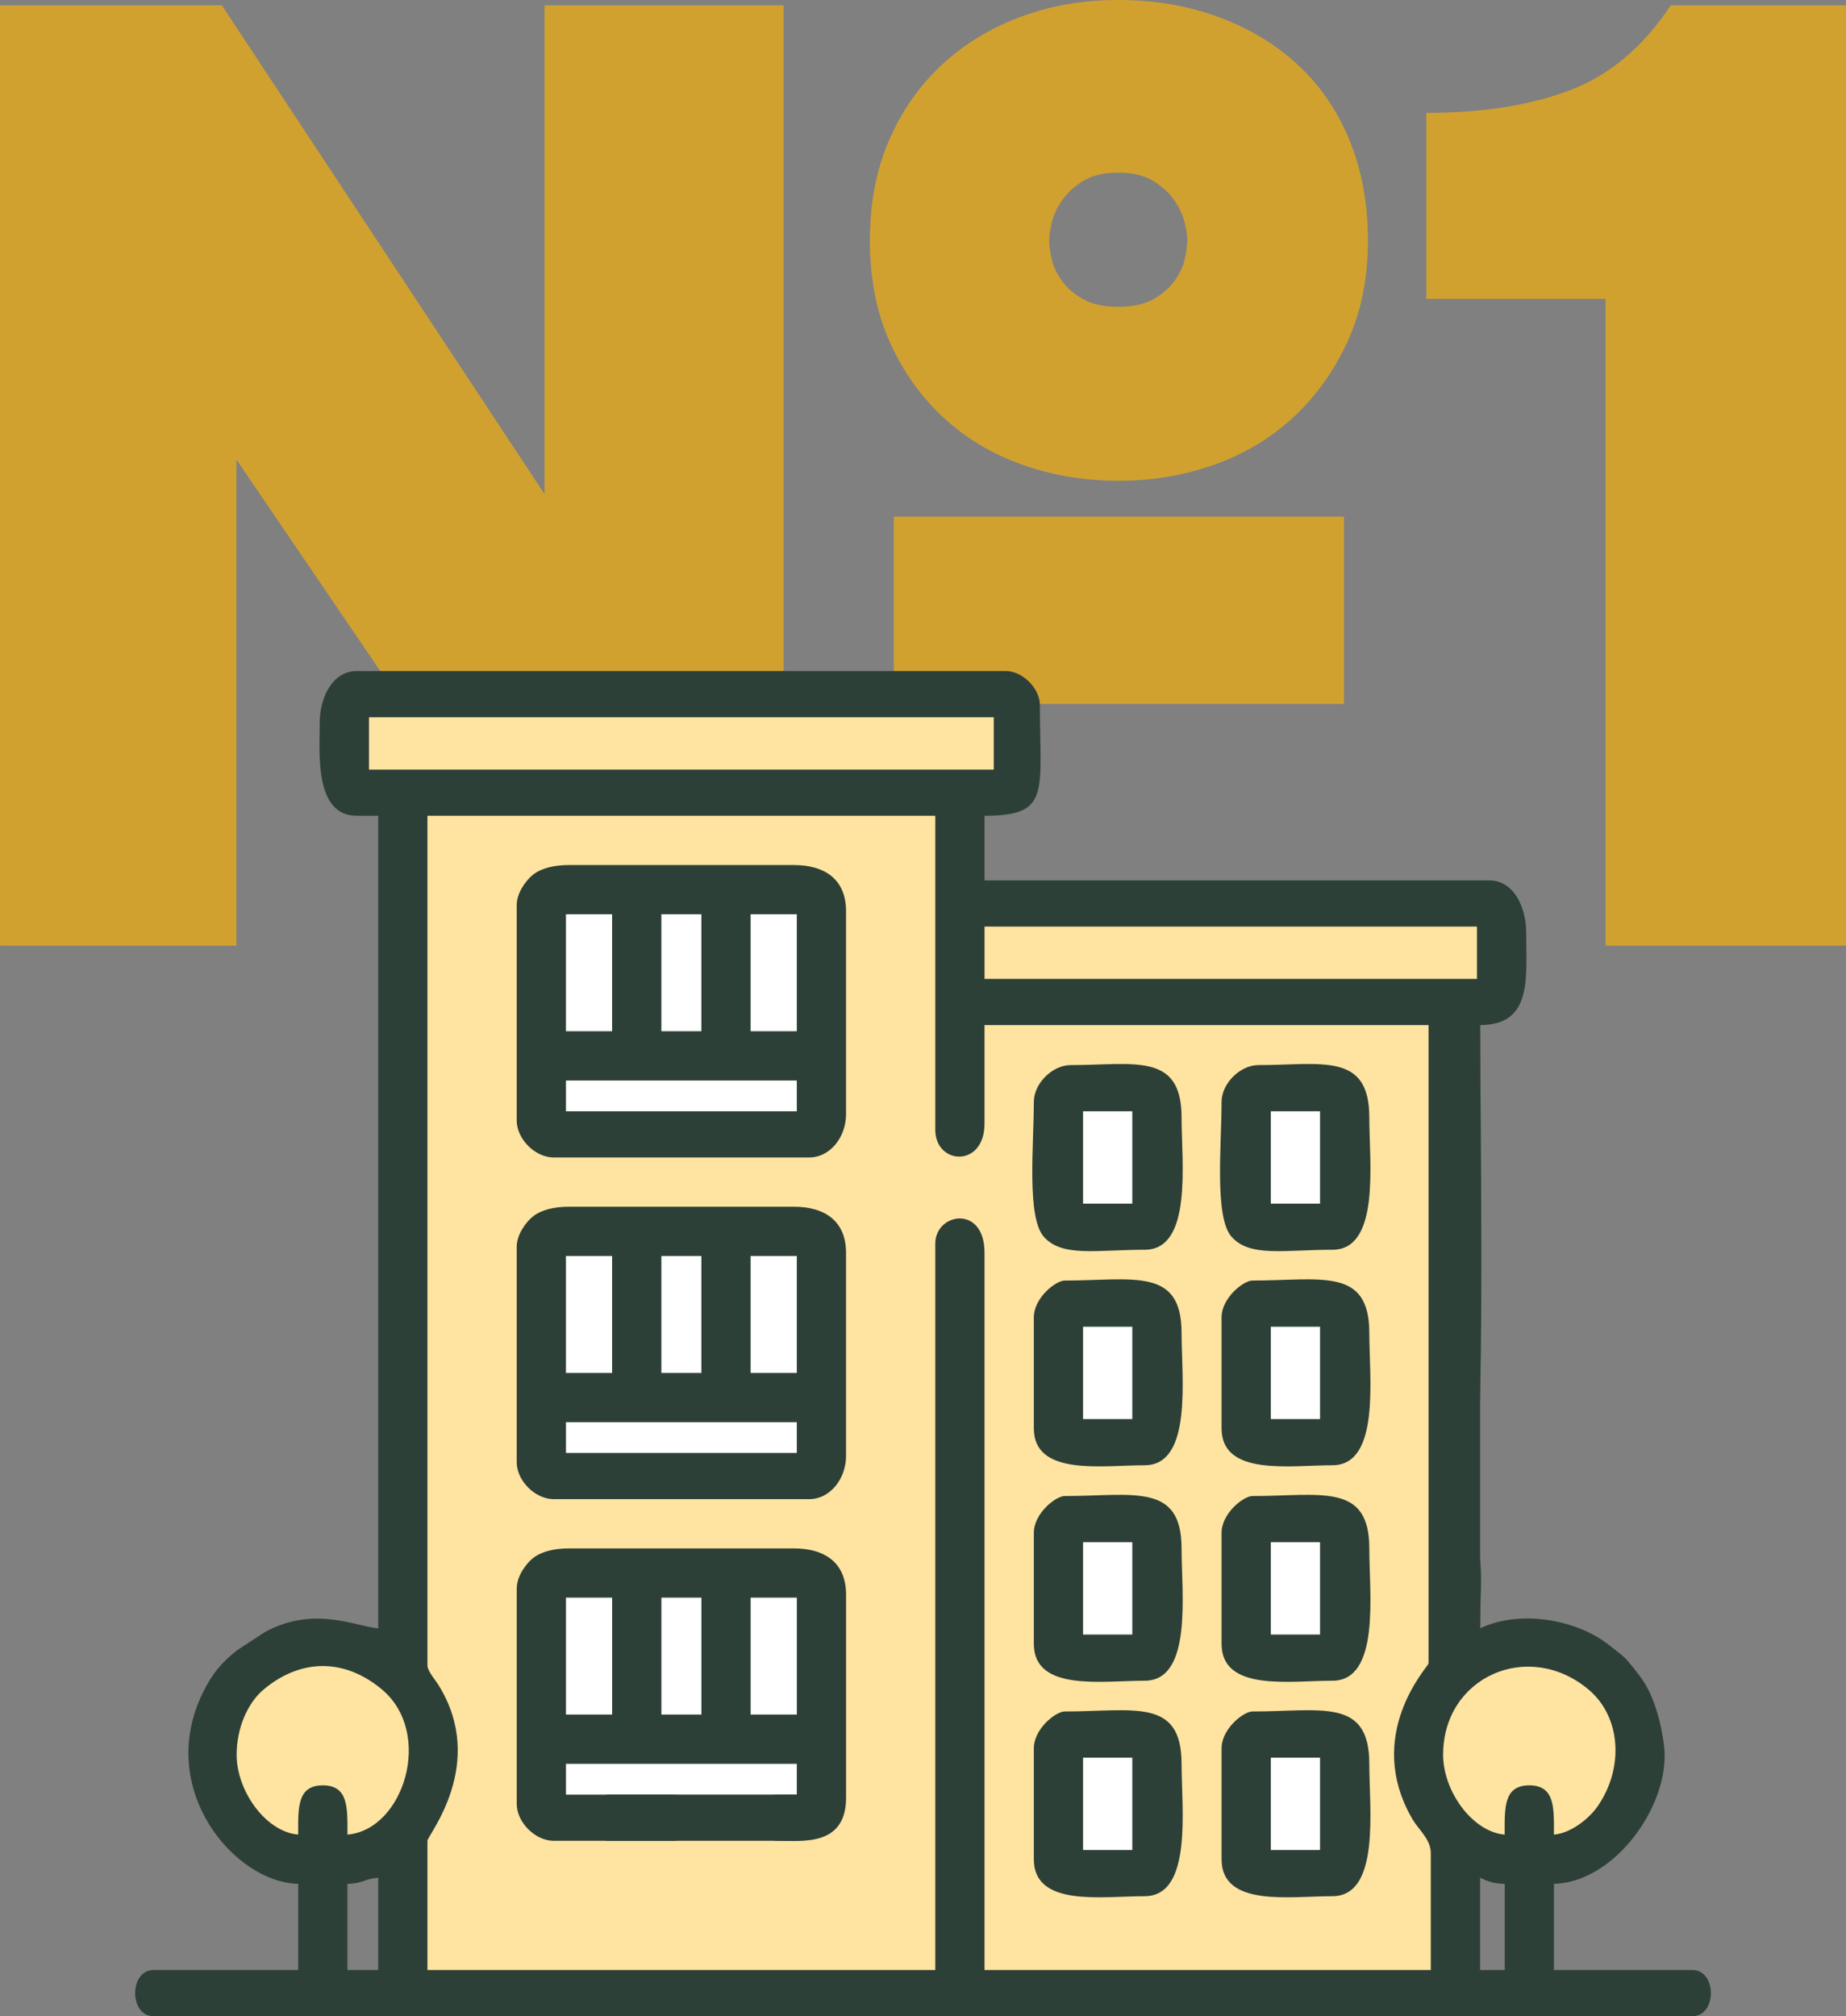
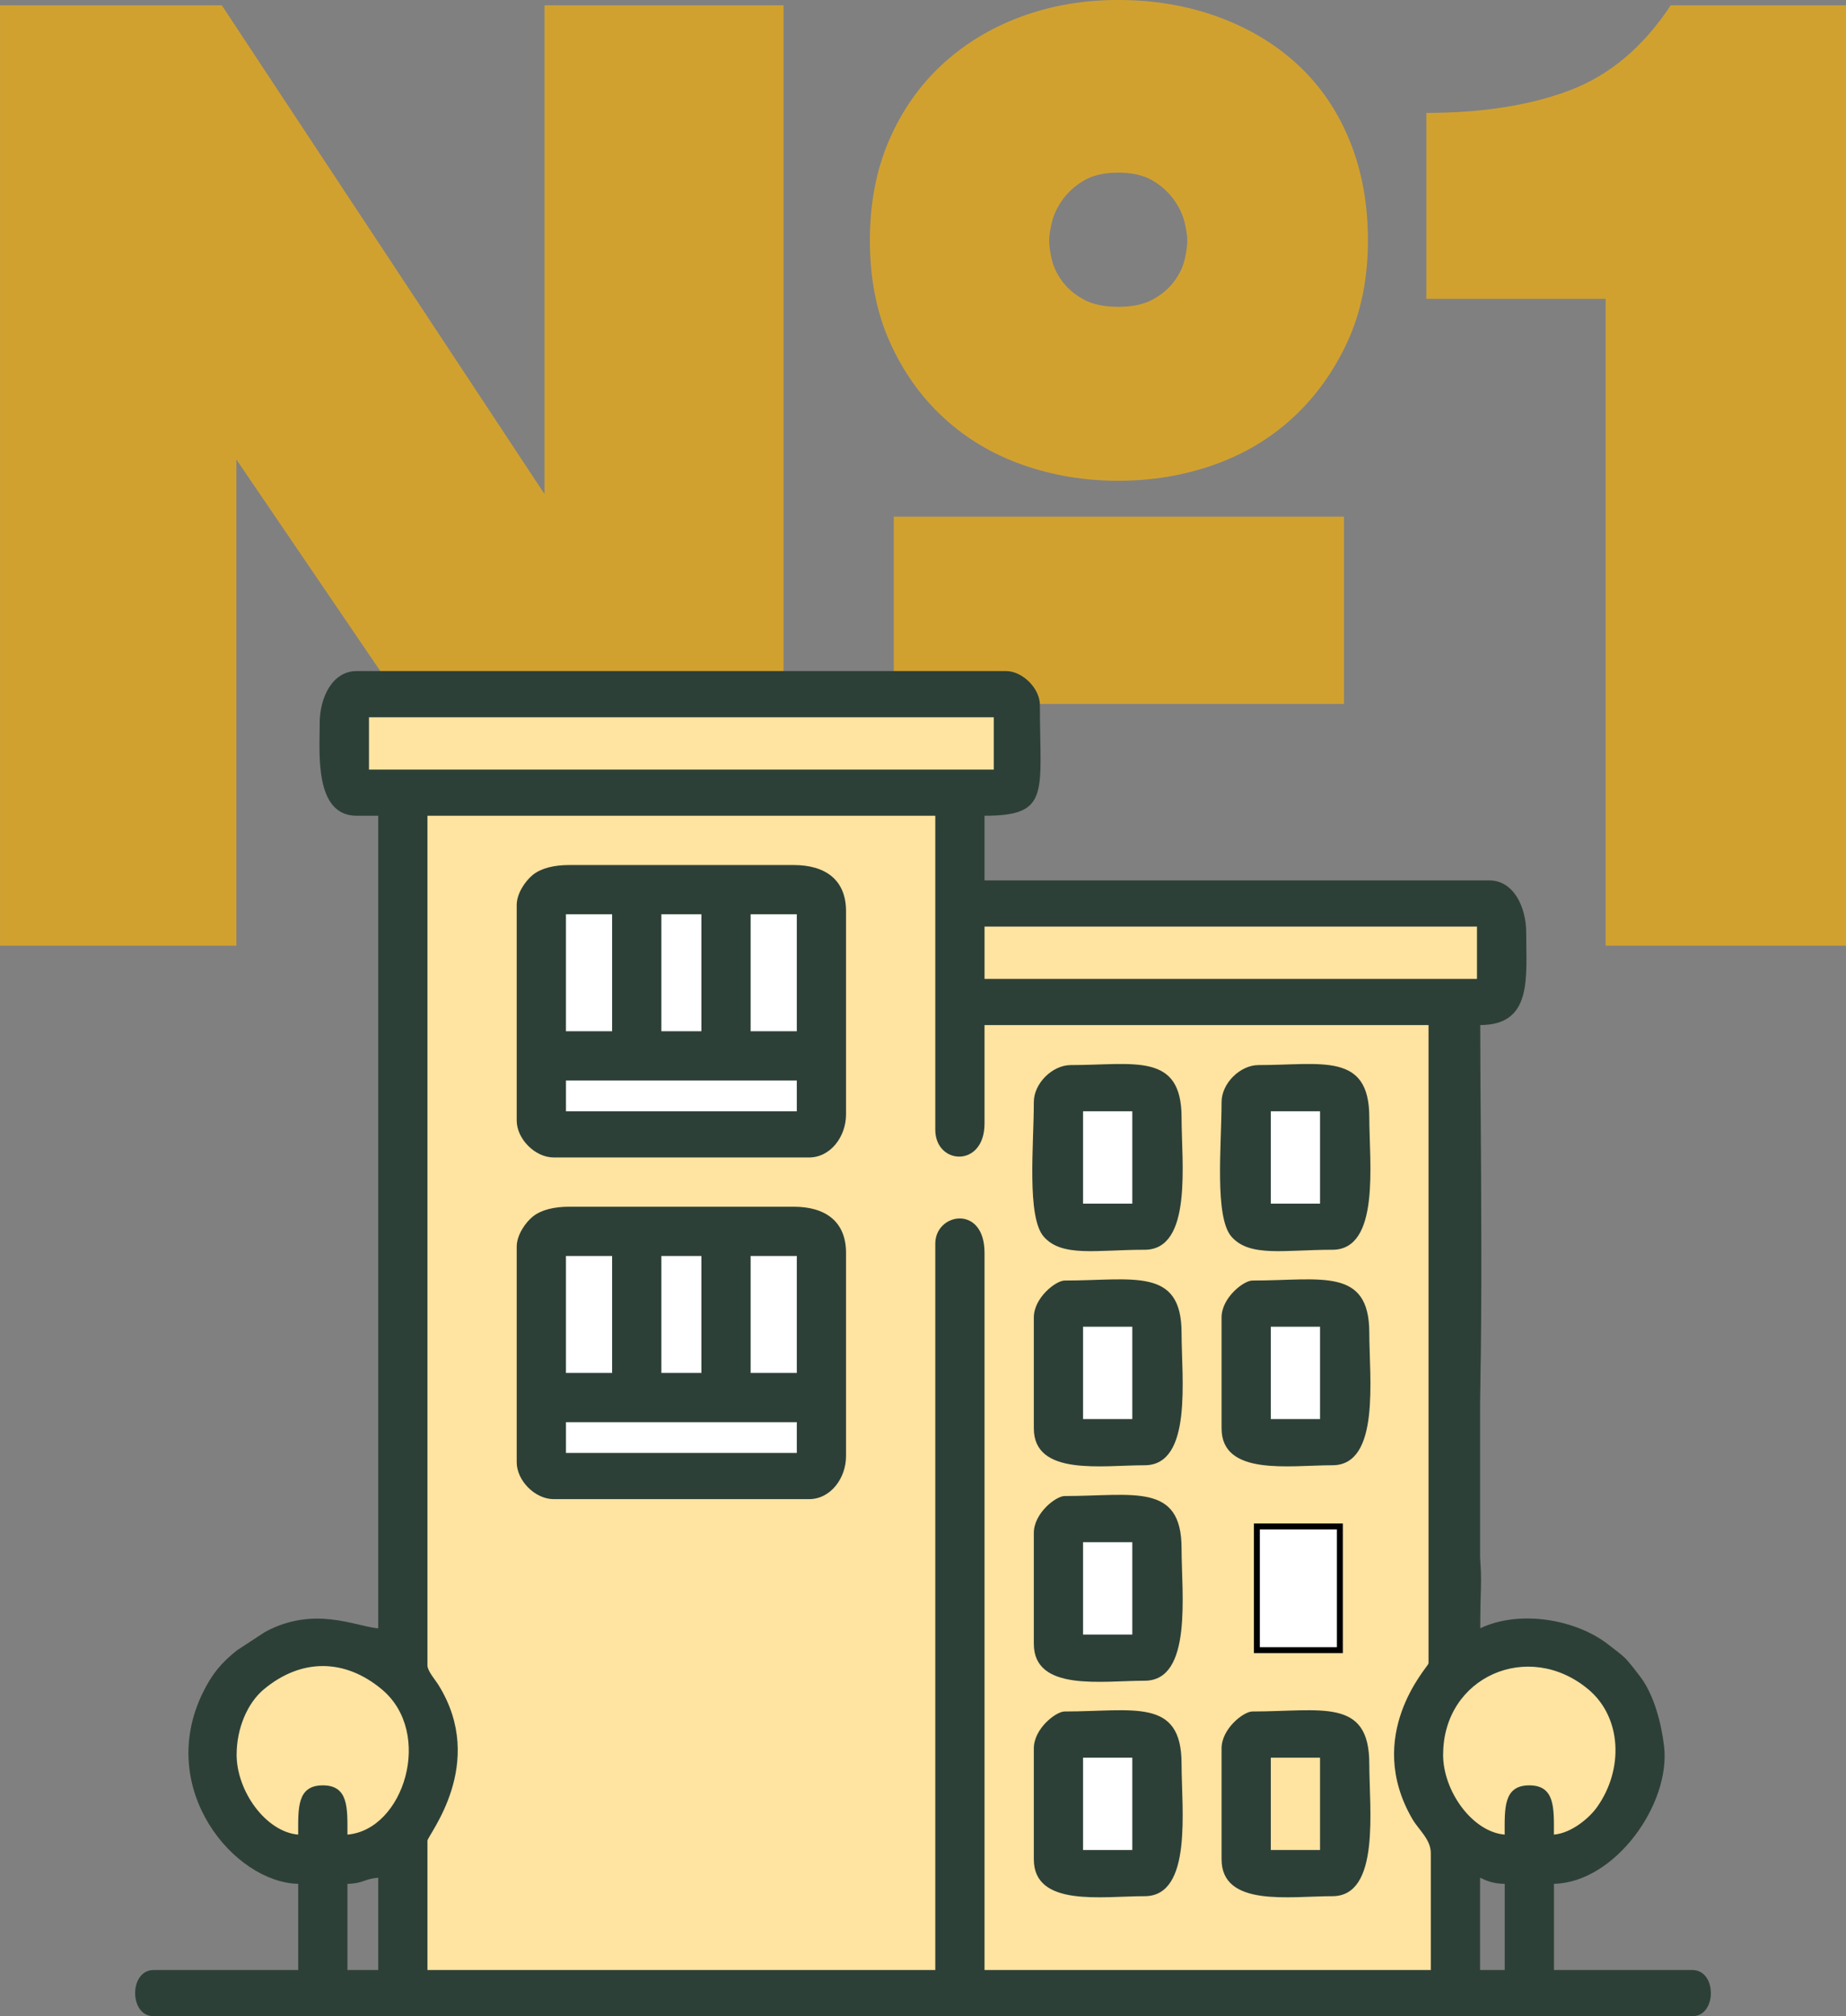
<svg xmlns="http://www.w3.org/2000/svg" xml:space="preserve" width="52.831mm" height="57.698mm" version="1.1" style="shape-rendering:geometricPrecision; text-rendering:geometricPrecision; image-rendering:optimizeQuality; fill-rule:evenodd; clip-rule:evenodd" viewBox="0 0 810.2 884.84">
  <rect x="0" y="0" width="810.2" height="884.84" fill="#808080" stroke="none" />
  <defs>
    <style type="text/css"> .str0 {stroke:black;stroke-width:2.6;stroke-miterlimit:22.926} .fil2 {fill:#2D4037} .fil1 {fill:#FFE3A1} .fil3 {fill:white} .fil0 {fill:#D1A130;fill-rule:nonzero} </style>
  </defs>
  <g id="Слой_x0020_1">
    <g id="_2564605434512">
      <path class="fil0" d="M490.79 0c15.93,0 30.7,2.53 44.3,7.58 13.6,5.05 25.26,12.14 34.97,21.28 9.72,9.13 17.2,20.21 22.44,33.22 5.25,13.02 7.87,27.49 7.87,43.42 0,16.71 -3.01,31.57 -9.03,44.59 -6.02,13.02 -13.99,24.09 -23.9,33.22 -9.91,9.13 -21.47,16.03 -34.68,20.69 -13.21,4.66 -27.2,6.99 -41.97,6.99 -14.77,0 -28.76,-2.33 -41.97,-6.99 -13.21,-4.66 -24.77,-11.56 -34.68,-20.69 -9.91,-9.13 -17.78,-20.21 -23.61,-33.22 -5.83,-13.02 -8.74,-27.88 -8.74,-44.59 0,-16.32 2.82,-30.99 8.45,-44.01 5.64,-13.02 13.41,-24.09 23.32,-33.22 9.91,-9.13 21.47,-16.13 34.68,-20.99 13.21,-4.86 27.4,-7.29 42.55,-7.29zm-393.44 2.33l141.64 214.5 0 -214.5 104.92 0 0 412.69 -95.01 0 -145.14 -213.34 0 213.34 -103.75 0 0 -412.69 97.34 0zm393.44 73.44c-6.22,0 -11.27,1.17 -15.16,3.5 -3.89,2.33 -6.99,5.15 -9.33,8.45 -2.33,3.3 -3.89,6.61 -4.66,9.91 -0.78,3.3 -1.17,5.93 -1.17,7.87 0,2.33 0.39,5.15 1.17,8.45 0.78,3.3 2.33,6.51 4.66,9.62 2.33,3.11 5.44,5.73 9.33,7.87 3.89,2.14 8.94,3.21 15.16,3.21 6.22,0 11.27,-1.07 15.15,-3.21 3.89,-2.14 6.99,-4.76 9.33,-7.87 2.33,-3.11 3.89,-6.32 4.66,-9.62 0.78,-3.3 1.17,-6.12 1.17,-8.45 0,-1.94 -0.39,-4.57 -1.17,-7.87 -0.78,-3.3 -2.33,-6.61 -4.66,-9.91 -2.33,-3.3 -5.44,-6.12 -9.33,-8.45 -3.89,-2.33 -8.94,-3.5 -15.15,-3.5zm-98.51 150.97l197.6 0 0 82.19 -197.6 0 0 -82.19z" />
      <path id="_1" class="fil0" d="M810.2 415.02l-105.5 0 0 -283.87 -78.69 0 0 -81.6c24.48,0 45.47,-3.3 62.95,-9.91 17.49,-6.61 32.25,-19.04 44.3,-37.3l76.94 0 0 412.69z" />
      <g>
        <path class="fil1" d="M154.21 303.24l289.53 0 0 44.31 -289.53 0 0 -44.31zm517.32 419.93c24.87,0 45.02,20.16 45.02,45.02 0,24.87 -20.16,45.02 -45.02,45.02 -13.16,0 -25.01,-5.65 -33.24,-14.66l0 72.64 -261.31 0 0 -0.75 -201.35 0 0 -75.75c-8.2,11.1 -21.38,18.31 -36.24,18.31 -24.87,0 -45.02,-20.16 -45.02,-45.02 0,-24.87 20.16,-45.02 45.02,-45.02 14.86,0 28.04,7.2 36.24,18.31l0 -391.47 245.56 0 0 46.32 236.83 0 0 41.88 -236.83 0 0 0.61 217.11 0 0 299.22c8.23,-9.01 20.08,-14.66 33.24,-14.66z" />
        <rect class="fil2" x="626.98" y="445.2" width="22.63" height="287.46" />
        <rect class="fil3 str0" x="551.64" y="574.73" width="36.42" height="54.28" />
        <rect class="fil3 str0" x="468.19" y="574.73" width="36.42" height="54.28" />
        <rect class="fil3 str0" x="551.64" y="480.82" width="36.42" height="54.28" />
        <rect class="fil3 str0" x="468.19" y="480.82" width="36.42" height="54.28" />
        <rect class="fil3 str0" x="551.64" y="669.91" width="36.42" height="54.28" />
        <rect class="fil3 str0" x="468.19" y="669.91" width="36.42" height="54.28" />
-         <rect class="fil3 str0" x="551.64" y="763.23" width="36.42" height="54.28" />
        <rect class="fil3 str0" x="468.19" y="763.23" width="36.42" height="54.28" />
-         <rect class="fil3" x="237.67" y="689.77" width="119.43" height="109.56" />
        <rect class="fil3" x="237.67" y="540.26" width="119.43" height="109.56" />
        <rect class="fil3" x="237.67" y="390.75" width="119.43" height="109.56" />
        <g>
          <path class="fil2" d="M649.6 824.05c3.32,1.59 5.85,2.59 10.81,2.7l0 37.82 -10.81 0 0 -40.52zm-497.11 2.7c7.03,-0.16 7.17,-2.17 13.51,-2.7l0 40.52 -13.51 0 0 -37.82zm480.9 -56.74c0,-34.09 37.4,-50.61 63.73,-28.61 14.63,12.23 15.63,34.98 3.85,51.62 -3.49,4.93 -11.33,11.48 -18.96,12.11 0,-11.47 0.61,-21.61 -10.81,-21.61 -11.42,0 -10.81,10.14 -10.81,21.61 -14.07,-1.17 -27.02,-18.93 -27.02,-35.12zm-529.53 0c0,-11.59 4.78,-22.66 11.91,-28.61 16.34,-13.65 35.48,-13.65 51.82,0 22.9,19.13 9.64,61.68 -15.1,63.73 0,-11.47 0.61,-21.61 -10.81,-21.61 -11.42,0 -10.81,10.14 -10.81,21.61 -14.07,-1.17 -27.02,-18.93 -27.02,-35.12zm328.25 -363.37l216.13 0 0 22.96 -216.13 0 0 -22.96zm-270.17 -91.86l274.22 0 0 22.97 -274.22 0 0 -22.97zm-21.61 2.7c0,12.58 -2.54,40.52 16.21,40.52l9.46 0 0 356.62c-9.83,-0.82 -28.17,-10.12 -49.72,1.61l-12.25 8.01c-6.9,5.47 -11,10.4 -15.06,18.71 -20.59,42.23 13.79,83.16 41.91,83.79l0 37.82 -63.49 0c-10.77,0 -10.77,20.26 0,20.26l675.42 0c10.77,0 10.77,-20.26 0,-20.26l-60.79 0 0 -37.82c26.74,-0.6 51.31,-34.93 48.33,-60.38 -1.19,-10.15 -4.38,-22.35 -10.3,-30.34 -1.33,-1.8 -5.17,-6.73 -6.65,-8.21 -1.71,-1.71 -5.25,-4.32 -7.46,-6.05 -14.36,-11.25 -39.19,-15.37 -56.35,-7.14 0,-24.79 4.18,-43.23 -13.51,-43.23 -15.43,0 -4.27,46.73 -9,58.54 -0.81,2.03 -28.53,31.71 -7.18,68.4 2.7,4.64 8.07,8.89 8.07,14.89l0 51.33 -195.87 0 0 -314.74c0,-21.33 -21.61,-17.54 -21.61,-4.05l0 318.8 -222.89 0 0 -56.73c0,-2.38 26.38,-33.72 4.85,-68.34 -1.5,-2.41 -4.85,-6.15 -4.85,-8.66l0 -372.83 222.89 0 0 137.79c0,15.52 21.61,16.84 21.61,-2.7l0 -43.23 195.87 0 0 182.36c0,12.71 15.59,14.46 19.74,4.88 4.03,-9.3 1.87,-164.4 1.87,-187.24 23.11,0 20.26,-20.72 20.26,-40.53 0,-11.36 -5.56,-22.96 -16.21,-22.96l-221.54 0 0 -28.37c29.12,0 24.31,-9.99 24.31,-48.63 0,-7.25 -7.61,-14.86 -14.86,-14.86l-285.03 0c-10.65,0 -16.21,11.61 -16.21,22.96z" />
          <path class="fil2" d="M248.4 624.13l101.31 0 0 13.51 -101.31 0 0 -13.51zm81.05 -72.94l20.26 0 0 51.33 -20.26 0 0 -51.33zm-39.18 0l17.56 0 0 51.33 -17.56 0 0 -51.33zm-41.88 0l20.26 0 0 51.33 -20.26 0 0 -51.33zm-21.61 -4.05l0 94.56c0,8.12 8.09,16.21 16.21,16.21l112.12 0c9.41,0 16.21,-9.17 16.21,-18.91l0 -89.16c0,-13.76 -9.04,-20.26 -22.97,-20.26l-98.61 0c-6.41,0 -12.22,1.33 -15.92,4.34 -3.12,2.53 -7.04,7.98 -7.04,13.22z" />
          <path class="fil2" d="M248.4 474.19l101.31 0 0 13.51 -101.31 0 0 -13.51zm81.05 -72.95l20.26 0 0 51.33 -20.26 0 0 -51.33zm-39.18 0l17.56 0 0 51.33 -17.56 0 0 -51.33zm-41.88 0l20.26 0 0 51.33 -20.26 0 0 -51.33zm-21.61 -4.05l0 94.56c0,8.11 8.09,16.21 16.21,16.21l112.12 0c9.41,0 16.21,-9.17 16.21,-18.91l0 -89.16c0,-13.76 -9.04,-20.26 -22.97,-20.26l-98.61 0c-6.41,0 -12.22,1.33 -15.92,4.34 -3.12,2.53 -7.04,7.98 -7.04,13.22z" />
-           <path class="fil2" d="M329.46 701.13l20.26 0 0 51.33 -20.26 0 0 -51.33zm-39.18 0l17.56 0 0 51.33 -17.56 0 0 -51.33zm-41.88 0l20.26 0 0 51.33 -20.26 0 0 -51.33zm-21.61 -4.05l0 94.56c0,8.11 8.09,16.21 16.21,16.21l52.68 0c10.77,0 10.77,-20.26 0,-20.26l-47.28 0 0 -13.51 101.31 0 0 13.51 -8.1 0c-13.96,0 -13.96,20.26 0,20.26 10.45,0 29.72,2.56 29.72,-18.91l0 -89.15c0,-13.76 -9.04,-20.26 -22.97,-20.26l-98.61 0c-6.41,0 -12.22,1.33 -15.92,4.34 -3.12,2.53 -7.04,7.98 -7.04,13.22z" />
          <path class="fil2" d="M557.75 487.69l21.61 0 0 40.53 -21.61 0 0 -40.53zm-21.61 -4.05c0,18.79 -3.21,50.53 4.37,59.11 8.03,9.09 23.1,5.72 44.26,5.72 21.13,0 16.21,-38.38 16.21,-58.09 0,-28.75 -20.91,-22.96 -48.63,-22.96 -8.12,0 -16.21,8.09 -16.21,16.21z" />
          <path class="fil2" d="M475.35 487.69l21.61 0 0 40.53 -21.61 0 0 -40.53zm-21.61 -4.05c0,18.79 -3.21,50.53 4.38,59.11 8.03,9.09 23.1,5.72 44.25,5.72 21.13,0 16.21,-38.38 16.21,-58.09 0,-28.75 -20.91,-22.96 -48.63,-22.96 -8.11,0 -16.21,8.09 -16.21,16.21z" />
          <path class="fil2" d="M557.75 771.37l21.61 0 0 40.52 -21.61 0 0 -40.52zm-21.61 -4.05l0 48.63c0,21.12 29.92,16.21 48.63,16.21 21.13,0 16.21,-38.38 16.21,-58.09 0,-29.17 -20.99,-22.97 -51.33,-22.97 -3.81,0 -13.51,7.52 -13.51,16.21z" />
          <path class="fil2" d="M475.35 771.37l21.61 0 0 40.52 -21.61 0 0 -40.52zm-21.61 -4.05l0 48.63c0,21.12 29.92,16.21 48.63,16.21 21.13,0 16.21,-38.38 16.21,-58.09 0,-29.17 -20.99,-22.97 -51.33,-22.97 -3.81,0 -13.51,7.52 -13.51,16.21z" />
          <path class="fil2" d="M557.75 582.25l21.61 0 0 40.52 -21.61 0 0 -40.52zm-21.61 -4.05l0 48.63c0,21.12 29.92,16.21 48.63,16.21 21.13,0 16.21,-38.38 16.21,-58.09 0,-29.02 -21.28,-22.97 -51.33,-22.97 -3.81,0 -13.51,7.52 -13.51,16.21z" />
-           <path class="fil2" d="M557.75 676.81l21.61 0 0 40.53 -21.61 0 0 -40.53zm-21.61 -4.05l0 48.63c0,21.12 29.92,16.21 48.63,16.21 21.13,0 16.21,-38.38 16.21,-58.09 0,-29.02 -21.28,-22.96 -51.33,-22.96 -3.81,0 -13.51,7.52 -13.51,16.21z" />
          <path class="fil2" d="M475.35 582.25l21.61 0 0 40.52 -21.61 0 0 -40.52zm-21.61 -4.05l0 48.63c0,21.12 29.92,16.21 48.63,16.21 21.13,0 16.21,-38.38 16.21,-58.09 0,-29.02 -21.28,-22.97 -51.33,-22.97 -3.81,0 -13.51,7.52 -13.51,16.21z" />
          <path class="fil2" d="M475.35 676.81l21.61 0 0 40.53 -21.61 0 0 -40.53zm-21.61 -4.05l0 48.63c0,21.12 29.92,16.21 48.63,16.21 21.13,0 16.21,-38.38 16.21,-58.09 0,-29.02 -21.28,-22.96 -51.33,-22.96 -3.81,0 -13.51,7.52 -13.51,16.21z" />
        </g>
-         <rect class="fil2" x="266.03" y="787.58" width="84.22" height="20.26" />
      </g>
    </g>
  </g>
</svg>